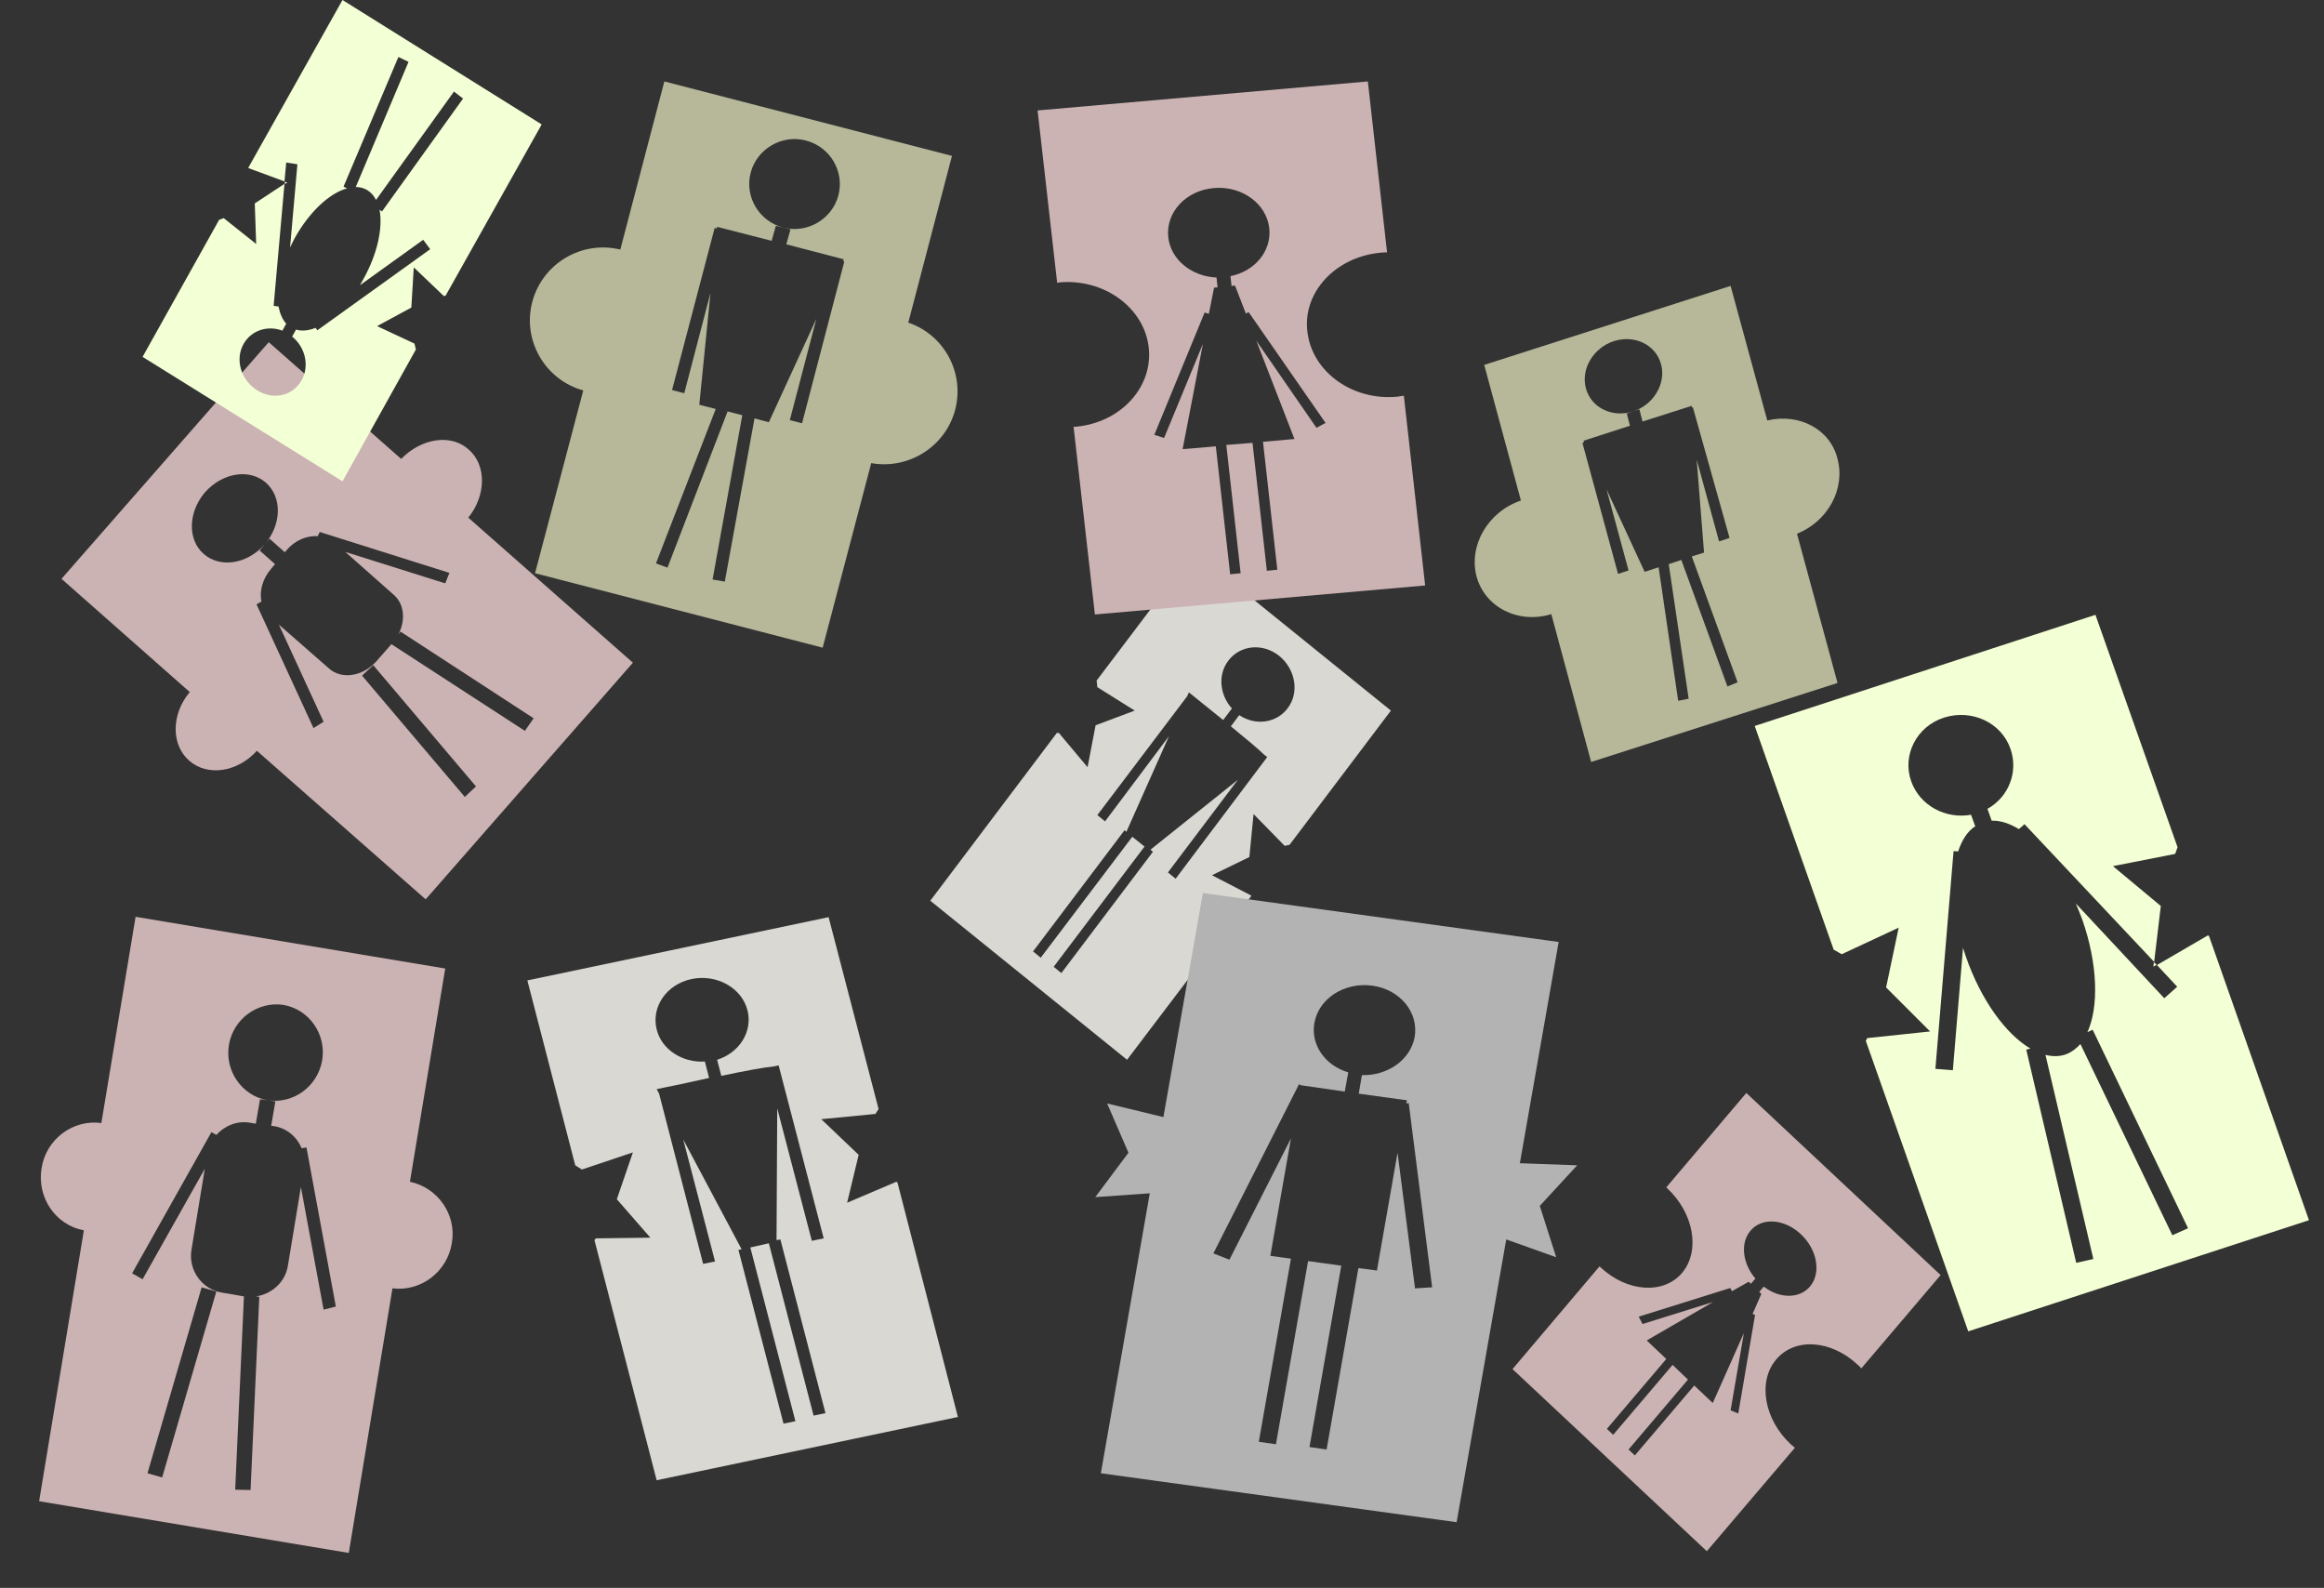
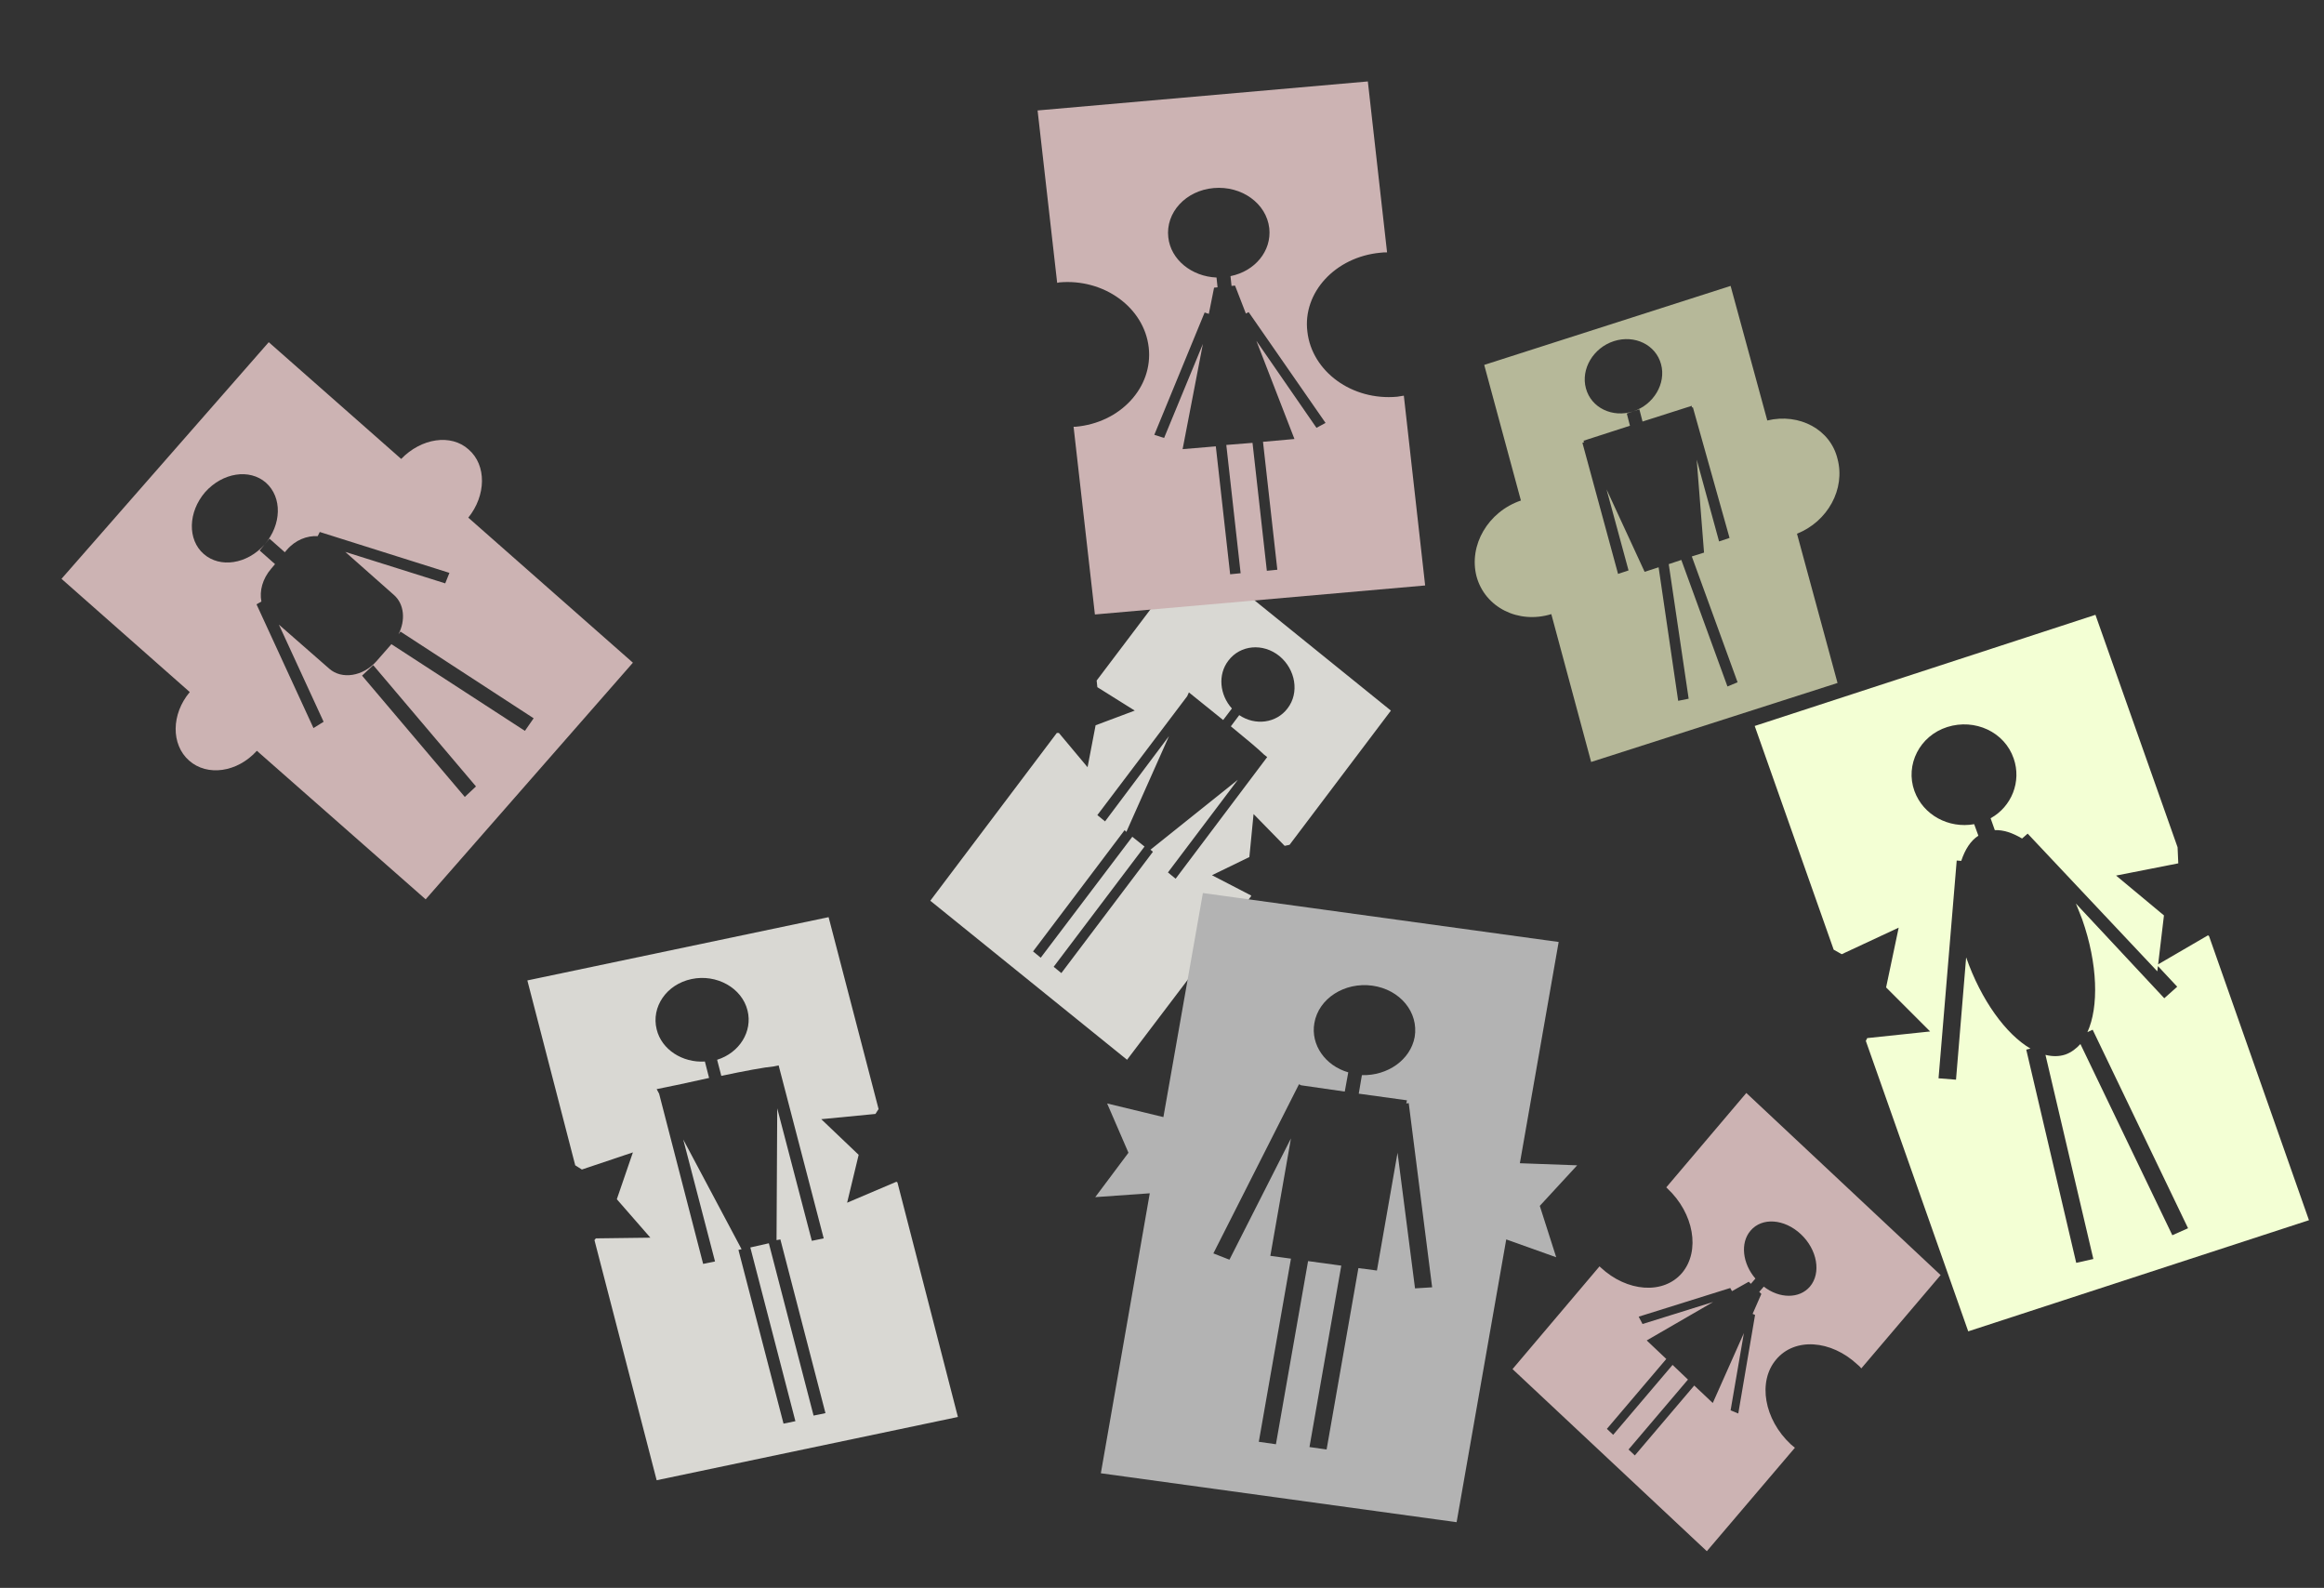
<svg xmlns="http://www.w3.org/2000/svg" version="1.1" id="Слой_1" x="0px" y="0px" viewBox="0 0 665 454.3" style="enable-background:new 0 0 665 454.3;" xml:space="preserve">
  <rect x="0" y="0" width="665" height="454.3" fill="#333333" stroke="none" />
  <style type="text/css">
	.st0{fill:#CCB3B3;}
	.st1{fill:#D9D8D3;}
	.st2{fill:#B6B899;}
	.st3{fill:#F3FFD4;}
	.st4{fill:#B3B3B3;}
</style>
  <g id="Слой_1_1_">
    <g>
-       <path class="st0" d="M117.3,338.1l10.1-61l-88.6-14.8l-9.8,59c-8.1-1.1-15.8,4.6-17.1,12.9c-1.4,8.4,4,16.3,12.1,17.8l-12.8,77.5    l88.6,14.8l12.5-75.7c8.1,1,15.7-4.7,17-13C130.7,347.5,125.3,339.8,117.3,338.1z M46.4,422.7l-4.2-1.2l15.5-53.2l4.2,1.2    L46.4,422.7z M92.6,374.7l-6.5-35.1L82.4,362c-0.7,4.8-4.7,8.3-9.2,8.9l1,0.1l-2.5,55.3l-4.4-0.1l2.5-55.3l-6.4-1.1    c-5.7-1-9.6-6.5-8.6-12.3l3.8-23.1l-17.8,31.6l-3-1.7l22.7-40.4l1.4,0.8c2.4-2.6,5.8-4.1,9.6-3.5l1.7,0.3l1.2-7l2.2,0.3    c-7.4-1.3-12.3-8.4-11.1-15.8c1.2-7.5,8.3-12.6,15.6-11.5c7.4,1.3,12.3,8.4,11.1,15.8c-1.3,7.6-8.3,12.6-15.6,11.5l2.2,0.3l-1.2,7    l0.9,0.1c3.6,0.6,6.5,3.1,7.8,6.3l1.4-0.2l8.4,45.5L92.6,374.7z" />
-     </g>
+       </g>
  </g>
  <g id="Слой_1_2_">
    <g>
      <path class="st0" d="M114.8,131.3L76.9,97.9l-59.3,67.7L54.3,198c-5.3,6.3-5.4,15-0.2,19.6c5.2,4.6,13.8,3.4,19.4-2.8l48.3,42.5    l59.3-67.7L134,148.1c5.1-6.3,5.3-15,0.1-19.5C129,124,120.5,125.4,114.8,131.3z M136.2,225l-3.2,3l-29.4-34.7l3.2-3L136.2,225z     M127.4,166.9l-28.6-9l13.9,12.3c3,2.6,3.4,7.3,1.3,11.3l0.6-0.8l38.1,24.8l-2.5,3.6L112,184.3l-4.3,4.9    c-3.8,4.3-9.9,5.3-13.5,2.1l-14.4-12.6l12.8,27.8l-2.9,1.8l-16.3-35.4l1.4-0.8c-0.6-3,0.3-6.5,2.8-9.4l1.1-1.3l-4.4-3.9l1.4-1.7    c-5,5.6-12.7,6.8-17.4,2.7c-4.7-4.1-4.5-12,0.4-17.7c5-5.6,12.7-6.8,17.4-2.7c4.7,4.2,4.5,12-0.4,17.7l1.4-1.7l4.4,3.9l0.6-0.7    c2.4-2.8,5.8-4.1,8.8-3.9l0.6-1.2l37.1,11.7L127.4,166.9z" />
    </g>
  </g>
  <g id="Слой_7_1_">
    <path class="st1" d="M369,241.7l29-38.4l-56.3-45.5l-27.9,36.9l0.2,1.9l10.7,6.7l-11.2,4.2l-2.3,12l-8.2-9.8l-0.6,0l-36.2,48   l56.3,45.5l35.5-46.8l0-0.2l-11.2-5.8l10.7-5.2l1.2-12.3l8.9,9.1L369,241.7z M336.4,251.4l-2.2-1.8l20-26.5l-25,20l0.7,0.6   l-26.2,34.7l-2.2-1.8l26-34.4l-3.5-2.8L297.8,274l-2.2-1.8l26.2-34.7l0.5,0.5l12.2-27.4L316.2,235l-2.2-1.8l25.7-34l0.5-1.1   c2.7,2.2,6.3,5.1,9.8,7.9l2.5-3.3c-3.5-3.9-4.1-9.7-1-13.7c3.4-4.5,9.9-5.1,14.6-1.3c4.6,3.8,5.8,10.5,2.3,15   c-3.2,4.2-9.2,5-13.8,1.9l-2.4,3.2c4.3,3.5,8.1,6.7,9.5,8.1l0.9,0.7L336.4,251.4z" />
  </g>
  <g id="Слой_2_1_">
-     <path class="st2" d="M259.9,92.3l12.5-47.7l-82.3-21.3l-12.6,48.1c-11.1-2.7-22.3,4-25.2,15c-2.9,11,3.7,22.3,14.6,25.3l-13.8,52.3   l82.3,21.3l13.9-52.8c10.7,1.9,21.2-4.7,24-15.2C276.1,106.7,270.2,95.8,259.9,92.3z M229.5,121.1l-3.5-0.9l7.6-29L220,120.8   l-4.1-1.1l-8.5,46.7l-3.5-0.6l8.5-47l-4.2-1.1L191,162.4l-3.3-1.2l17.1-44.2l-4.7-1.2l3.2-32l-7.5,28.7l-3.5-0.9l12.2-46.4l0.6,0.2   l0.1-0.5l15.6,4l1.2-4.3l2.1,0.5c-6.9-1.8-11.1-8.8-9.3-15.7c1.8-6.8,8.9-11,15.8-9.2c6.9,1.8,11.1,8.8,9.3,15.7   c-1.8,6.8-8.9,11-15.8,9.2l2.1,0.5l-1.2,4.3l16.5,4.3l-0.3,0.5l0.4,0.1L229.5,121.1z" />
-   </g>
+     </g>
  <g id="Слой_3">
    <path class="st0" d="M395,72.3c0.6-0.1,1.3-0.1,1.9-0.1l-5.5-48.9l-94.5,8.3l5.6,49.3c0.2,0,0.3,0,0.5-0.1   c12.9-1.2,24.4,7.2,25.7,18.6c1.3,11.4-8.1,21.6-21,22.7c-0.2,0-0.3,0-0.5,0l6.1,53.7l94.5-8.3l-6.1-54.3c-0.6,0.1-1.2,0.2-1.9,0.3   c-12.9,1.2-24.4-7.2-25.7-18.6C372.7,83.7,382.1,73.5,395,72.3z M379.3,121l-2.6,1.4l-17.2-24.9l10.9,28.1l-9,0.8l4.1,36.6l-3,0.3   l-4.1-36.6l-7.5,0.6L355,164l-3,0.3l-4.1-36.6l-9.5,0.8l5.8-30.1l-11.1,26.9l-2.8-0.9l14.4-35l1.2,0.4l1.5-7.5l1-0.1l-0.3-2.8   c-7.1-0.3-13.1-5.1-13.8-11.5c-0.8-7.1,5-13.4,13-14.1c8-0.7,15.1,4.4,15.9,11.5c0.7,6.5-4.1,12.3-11.1,13.7l0.3,2.8l1-0.1l3.1,8   l0.8-0.4L379.3,121z" />
  </g>
  <g id="Слой_4">
    <g>
-       <path class="st3" d="M623.1,242.4l-23.5-66.5l-97.5,31.8l22.6,64l2.3,1.3l16.3-7.6l-3.6,17.1l12.6,12.6l-18,1.9l-0.4,0.8    l29.3,83.1l97.5-31.8l-28.6-81.3l-0.3-0.2l-14.6,8.5l5.8,6.2l-3.7,3.3L594,258.5c0.6,1.4,1.2,3,1.8,4.5    c4.5,12.8,4.8,25.1,1.5,32.3l1.5-0.7l27.3,56.8l-4.5,2l-26.3-54.7c-1.2,1.3-2.6,2.4-4.3,3c-1.8,0.6-3.7,0.6-5.7,0.1l13.7,58.4    l-4.9,1.1l-14.3-61l1.2-0.3c-7-4.1-14.1-13.8-18.4-26.1c-0.3-0.9-0.6-1.8-0.9-2.7l-2.9,35l-5-0.4l5.2-62.3l1.3,0.1    c1.1-3.3,2.7-5.8,4.9-7.2l-1.2-3.3c-7.3,1.3-14.6-2.6-17.1-9.5c-2.7-7.5,1.5-15.8,9.4-18.3s16.4,1.4,19,9    c2.3,6.6-0.6,13.8-6.6,17.1l1.2,3.4c2.5-0.1,5.1,0.8,7.8,2.4l1.6-1.4l37.1,39.4l1.9-16l-13.7-11.4l17.8-3.5L623.1,242.4z" />
-       <polygon class="st3" points="617.1,276 616.3,275.3 616.2,276.6   " />
+       <path class="st3" d="M623.1,242.4l-23.5-66.5l-97.5,31.8l22.6,64l2.3,1.3l16.3-7.6l-3.6,17.1l12.6,12.6l-18,1.9l-0.4,0.8    l29.3,83.1l97.5-31.8l-28.6-81.3l-0.3-0.2l-14.6,8.5l5.8,6.2l-3.7,3.3L594,258.5c0.6,1.4,1.2,3,1.8,4.5    c4.5,12.8,4.8,25.1,1.5,32.3l1.5-0.7l27.3,56.8l-4.5,2l-26.3-54.7c-1.2,1.3-2.6,2.4-4.3,3c-1.8,0.6-3.7,0.6-5.7,0.1l13.7,58.4    l-4.9,1.1l-14.3-61l1.2-0.3c-7-4.1-14.1-13.8-18.4-26.1l-2.9,35l-5-0.4l5.2-62.3l1.3,0.1    c1.1-3.3,2.7-5.8,4.9-7.2l-1.2-3.3c-7.3,1.3-14.6-2.6-17.1-9.5c-2.7-7.5,1.5-15.8,9.4-18.3s16.4,1.4,19,9    c2.3,6.6-0.6,13.8-6.6,17.1l1.2,3.4c2.5-0.1,5.1,0.8,7.8,2.4l1.6-1.4l37.1,39.4l1.9-16l-13.7-11.4l17.8-3.5L623.1,242.4z" />
    </g>
  </g>
  <g id="Слой_3_1_">
    <path class="st0" d="M531.5,390.4c0.4,0.3,0.8,0.7,1.1,1.1l22.7-26.7l-55.6-52.1l-22.9,27c0.1,0.1,0.2,0.2,0.3,0.3   c7.6,7.1,9.5,17.9,4.2,24.2c-5.3,6.2-15.7,5.5-23.3-1.6c-0.1-0.1-0.2-0.2-0.3-0.3l-24.9,29.4l55.6,52.1l25.2-29.6   c-0.4-0.3-0.7-0.6-1.2-1c-7.6-7.1-9.5-17.9-4.2-24.2C513.5,382.6,523.9,383.3,531.5,390.4z M497.4,404.4l-2.2-0.9l3.8-22.1l-8.9,20   l-5.3-5l-17,20l-1.8-1.7l17-20l-4.4-4.2l-17,20l-1.8-1.7l17-20l-5.6-5.3l19-11l-20.2,6.3l-1.1-2.1l26.2-8.2l0.5,0.9l4.8-2.7   l0.6,0.6l1.3-1.5c-3.7-4.3-4.4-10.2-1.4-13.7c3.3-3.9,9.7-3.4,14.4,1c4.7,4.4,5.9,11.1,2.6,15c-3,3.5-8.7,3.5-13.2,0l-1.3,1.5   l0.6,0.6l-2.5,5.7l0.7,0.3L497.4,404.4z" />
  </g>
  <g id="Слой_6">
    <path class="st4" d="M451.3,333.4l-16.4-0.6l11.1-63.3l-101.8-14l-11.3,64.1l-16.1-3.9l6.1,14.1l-9.5,12.7l15.6-1.1l-14,80.1   l101.8,14l14.2-80.9l14.3,5.1l-4.7-14.7L451.3,333.4z M404.9,368.6l-5-38.8l-5.9,33.7l-5.3-0.7l-9.1,51.9l-4.9-0.7l9.1-51.9   l-9.5-1.3l-9.2,52.4l-4.9-0.7l9.2-52.4l-5.9-0.8l5.9-33.6l-17.6,34.7l-4.6-1.8l24.5-48.4l0.6,0.3l12.5,1.8l1-5.5   c-6.6-1.9-10.8-7.9-9.7-14.1c1.2-7,8.6-11.8,16.6-10.7c7.9,1.1,13.3,7.6,12.1,14.7c-1.2,6.5-7.7,11.1-15.1,10.9l-0.9,5.3l13.8,1.9   l-0.2,0.9l0.7-0.1l6.7,52.7L404.9,368.6z" />
  </g>
  <g id="Слой_7">
    <path class="st1" d="M251.4,317.3l-14.3-54.9l-86.2,18.1l13.7,52.9l1.9,1.2l14.6-4.9l-4.6,13.4l9.6,11l-15.6,0.2l-0.4,0.5   l17.8,68.7l86.2-18.1l-17.3-67.1l-0.3-0.2l-14.1,6l3.3-13.7L235,320.2l15.5-1.5L251.4,317.3z M235.7,354.3l-3.4,0.7l-9.9-37.9   l-0.2,37.7l1.1-0.2l12.9,49.7l-3.4,0.7l-12.8-49.3l-5.3,1.2l12.9,49.7l-3.4,0.7l-12.9-49.7l0.9-0.2l-16.7-31.4l9.1,34.9l-3.4,0.7   l-12.6-48.7l-0.7-1.3c4.1-0.8,9.6-2,15-3.2l-1.2-4.7c-6.4,0.4-12.4-3.4-13.8-9.2c-1.6-6.4,2.8-12.9,10-14.4c7.1-1.5,14.4,2.5,16,9   c1.5,6-2.3,12.1-8.7,14.1l1.2,4.6c6.6-1.4,12.6-2.5,15-2.7l1.4-0.3L235.7,354.3z" />
  </g>
  <g id="Слой_2_2_">
    <path class="st2" d="M505.7,120.3l-10.5-38.5l-70.5,22.6l10.5,38.8c-9.4,3.2-15,12.8-12.7,21.7c2.4,8.9,12,13.7,21.4,10.8   l11.4,42.3l70.5-22.6l-11.6-42.7c8.8-3.5,13.9-12.8,11.6-21.4C523.8,122.9,514.9,118.1,505.7,120.3z M494.9,153.9l-3,1l-6.4-23.4   l2.1,26.6l-3.5,1.1l13.1,36l-2.9,1.2l-13.2-36.2l-3.6,1.2l5.7,38.5l-3,0.6l-5.6-38.2l-4,1.3L459.7,140l6.3,23.2l-3,1l-10.2-37.5   l0.5-0.2l-0.2-0.4l13.3-4.3l-0.9-3.5l1.8-0.6c-5.9,1.9-12-1-13.5-6.6c-1.5-5.5,2.1-11.6,8-13.5c5.9-1.9,12,1,13.5,6.6   c1.5,5.5-2.1,11.6-8,13.5l1.8-0.6l0.9,3.5l14.1-4.5l0,0.5l0.3-0.1L494.9,153.9z" />
  </g>
  <g id="Слой_4_1_">
    <g>
-       <path class="st3" d="M62.7,62.9l-21.9,39.2l57.2,35.6L119,100l-0.4-1.7l-10.7-5l9.8-5.3l0.7-11.5l8.6,8.2l0.5-0.1l27.5-49L98,0    L71.1,47.9l0,0.2l10.3,3.8l0.5-5.4l3.2,0.5L83,70.8c0.4-0.9,0.9-1.8,1.4-2.8c4.2-7.5,10-12.8,14.9-14.1l-1-0.5L114,16.3l2.9,1.4    l-15.1,35.8c1.2,0,2.3,0.3,3.3,0.9c1.1,0.7,1.9,1.6,2.5,2.8l22.3-31l2.6,2l-23.2,32.3l-0.7-0.5c1,5.2-0.6,12.7-4.7,20    c-0.3,0.5-0.6,1.1-0.9,1.6l18.1-13l2,2.7L90.8,94.5l-0.5-0.7c-2,0.8-3.9,1-5.6,0.5l-1.1,2c3.8,3.1,5,8.4,2.7,12.5    c-2.5,4.5-8.2,5.8-12.8,2.8c-4.6-2.9-6.3-8.8-3.8-13.2c2.2-3.9,6.9-5.4,11.1-3.8l1.1-2c-1.1-1.2-1.8-2.9-2.2-4.9l-1.4-0.2    l3.1-34.9l-8.5,5.6l0.4,11.6L64,62.4L62.7,62.9z" />
-       <polygon class="st3" points="81.5,52 81.5,52.7 82.2,52.2   " />
-     </g>
+       </g>
  </g>
</svg>